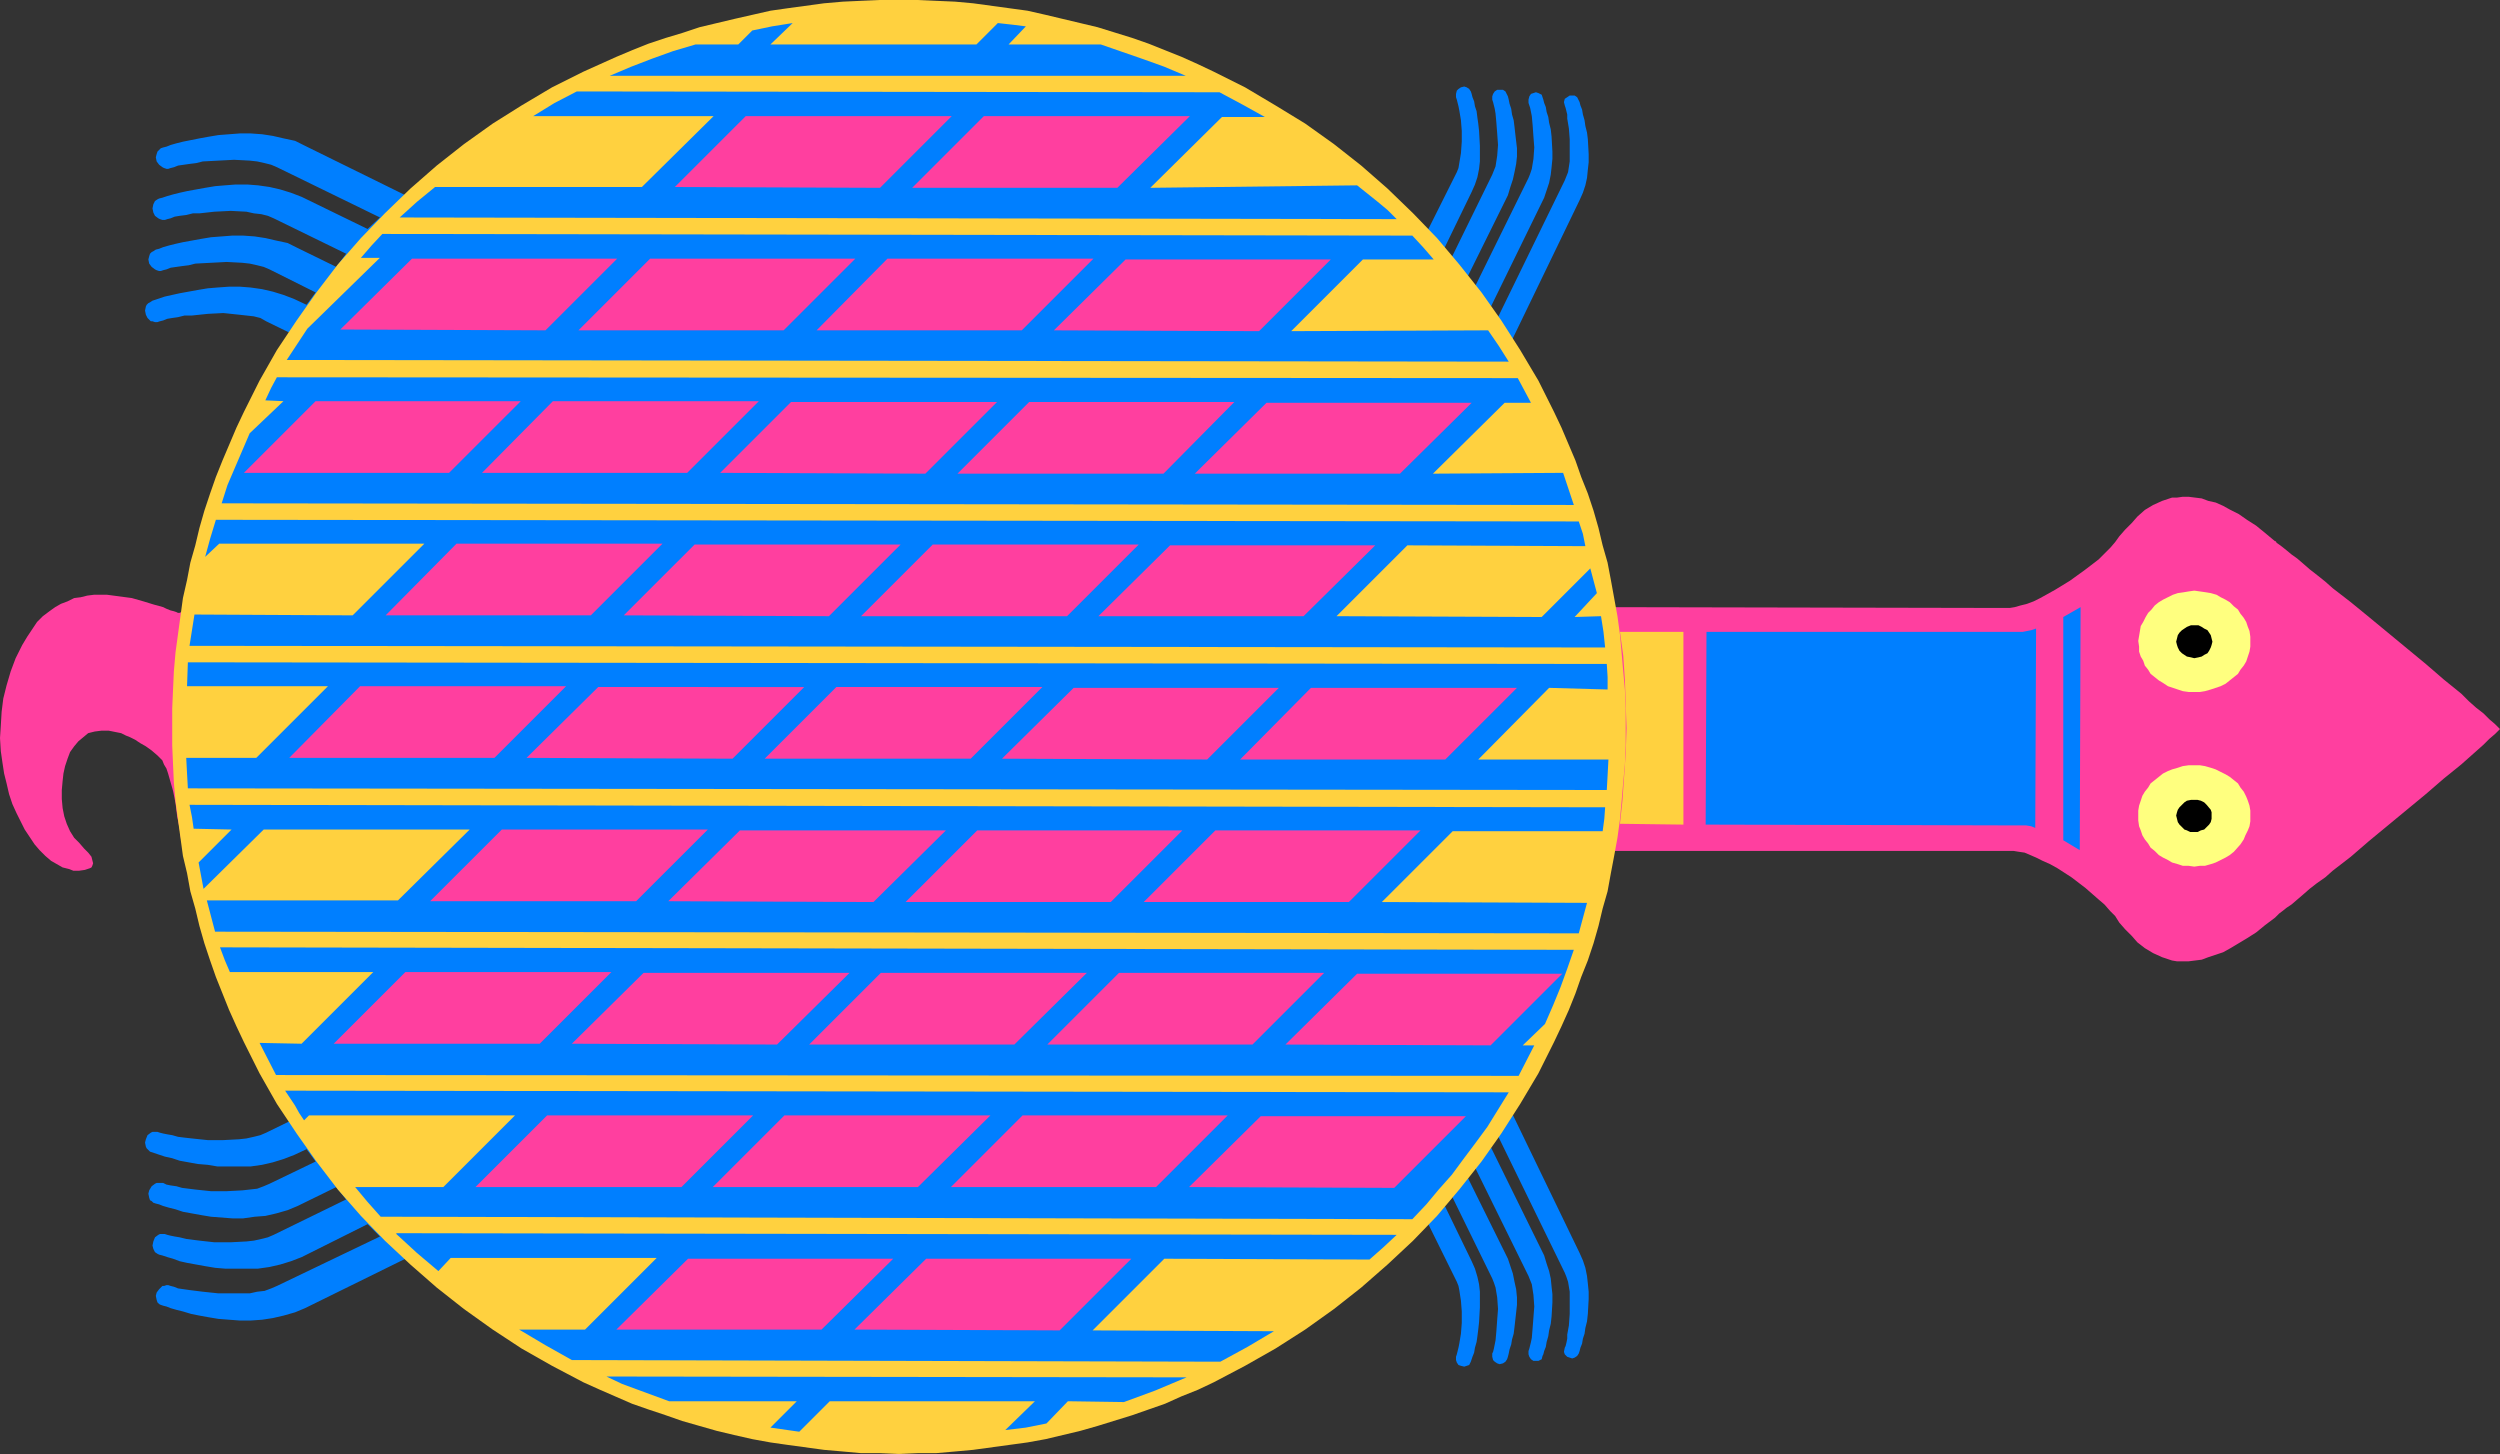
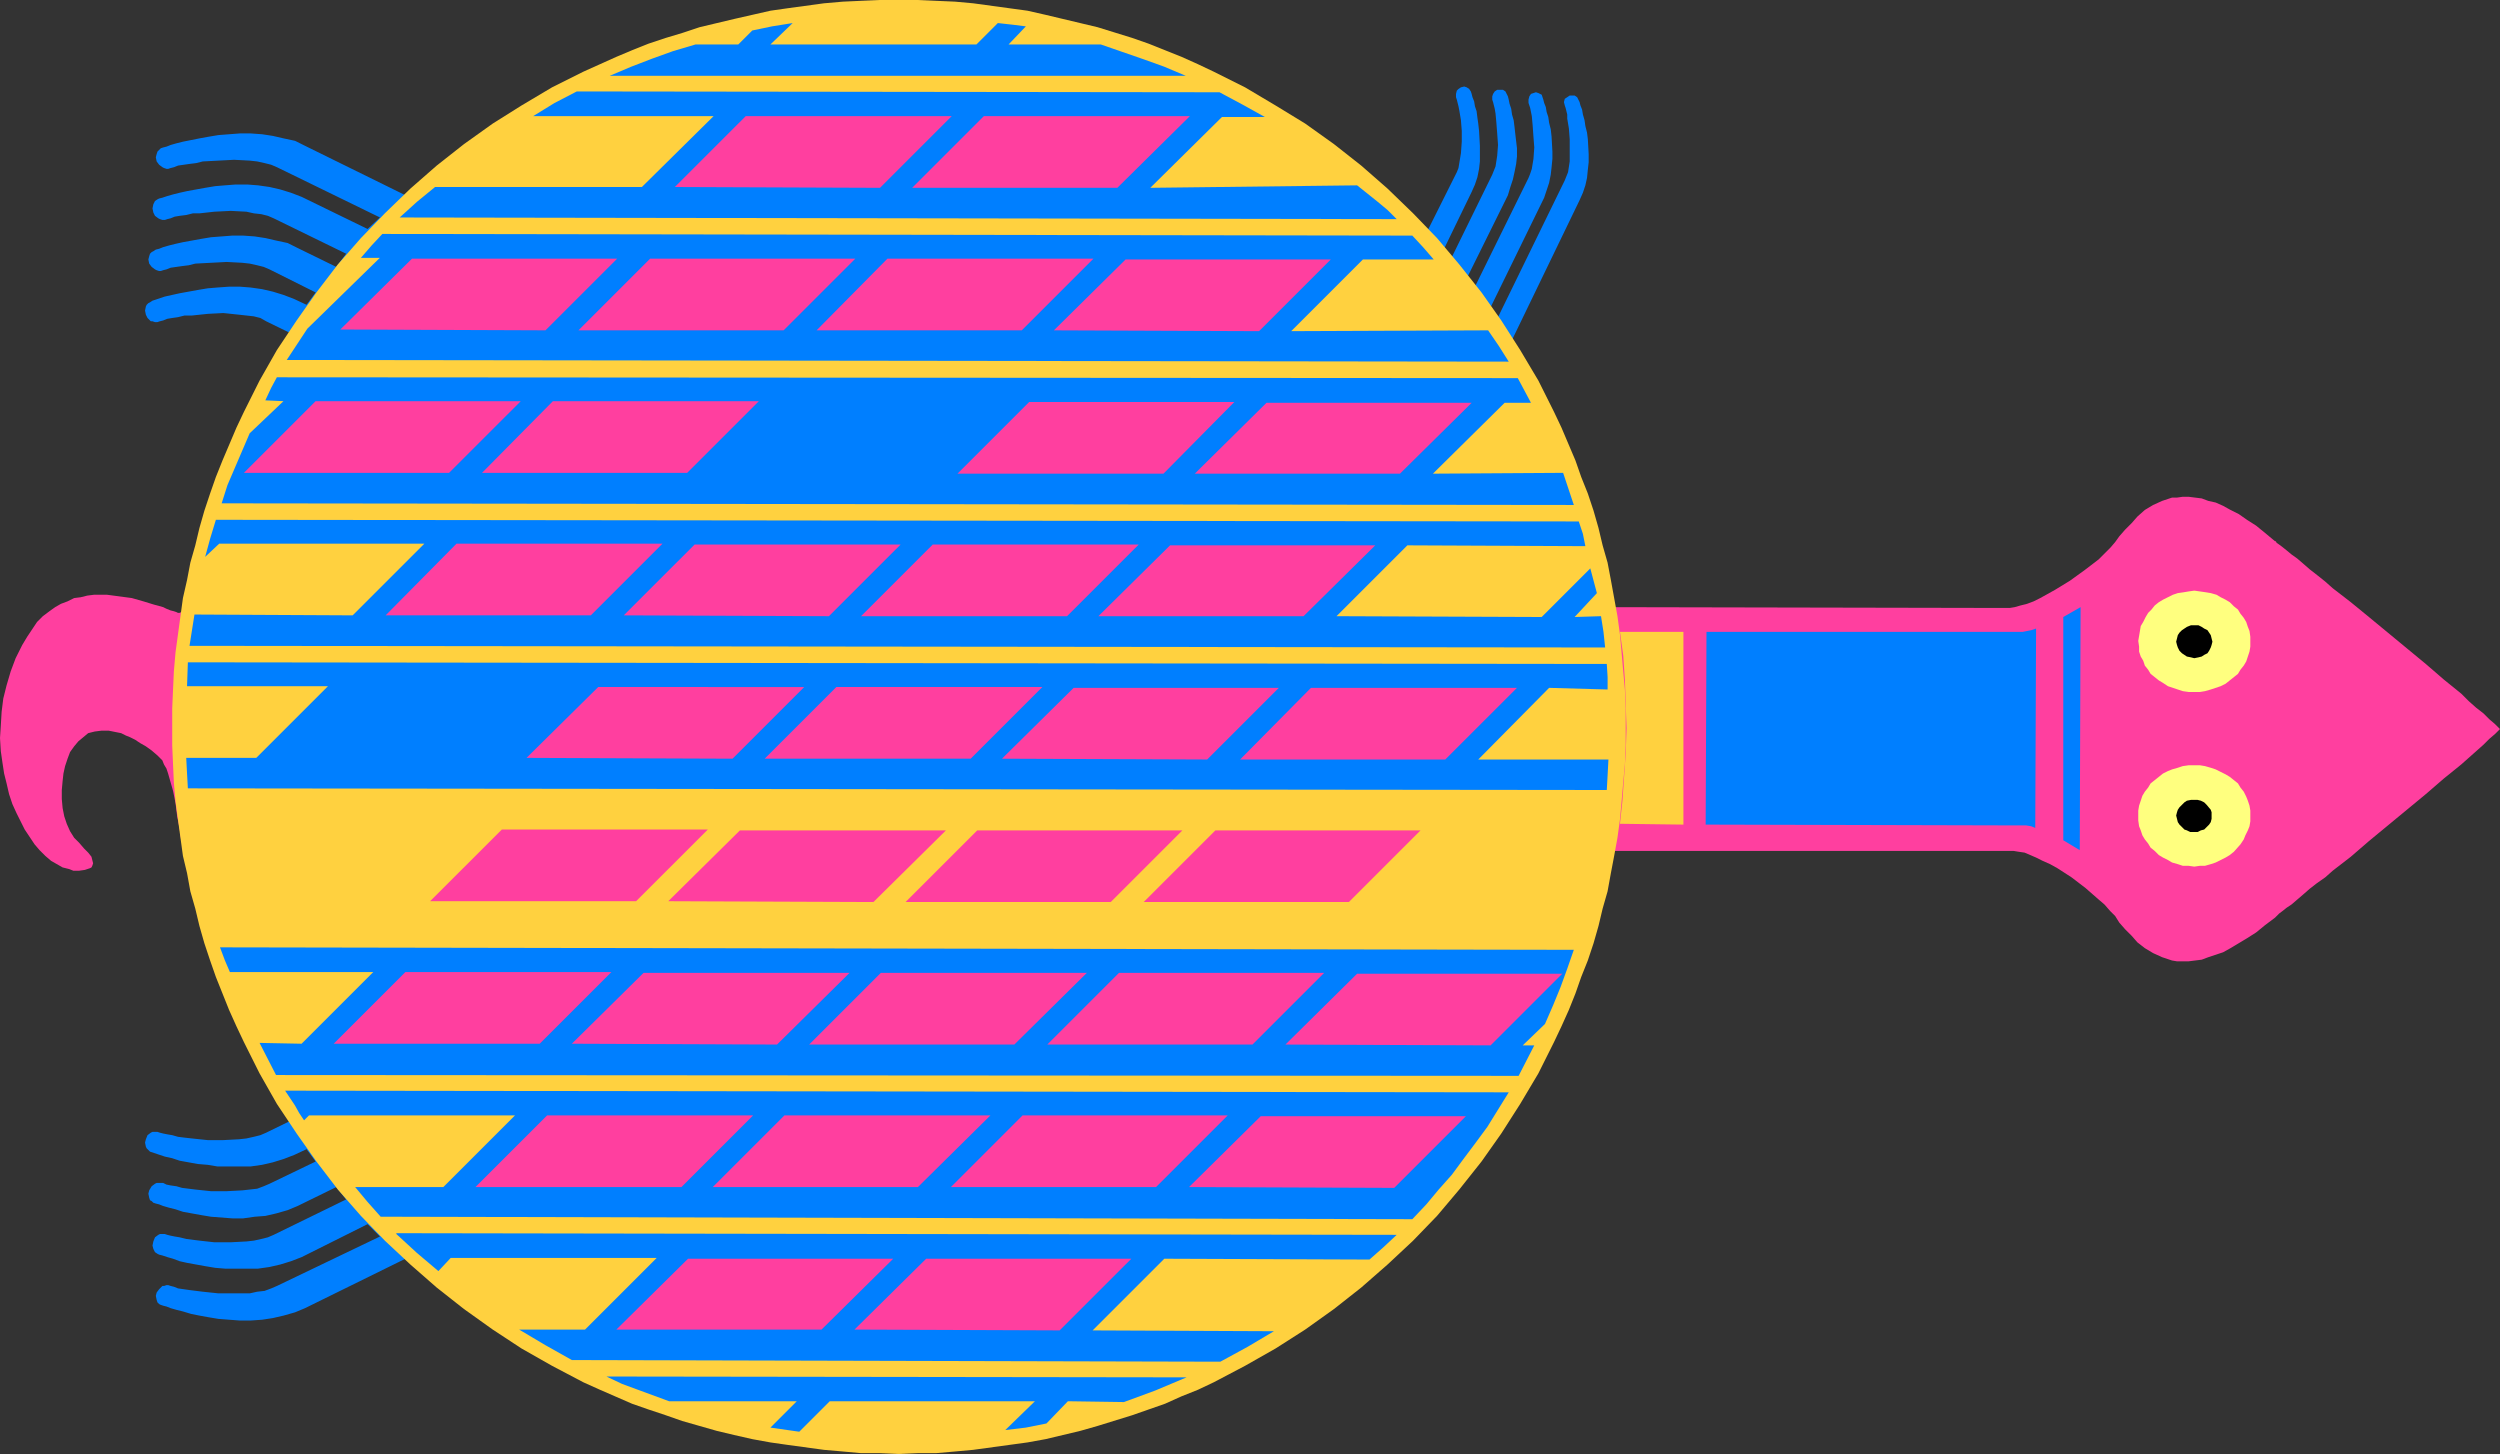
<svg xmlns="http://www.w3.org/2000/svg" xmlns:ns1="http://sodipodi.sourceforge.net/DTD/sodipodi-0.dtd" xmlns:ns2="http://www.inkscape.org/namespaces/inkscape" version="1.0" width="129.724mm" height="75.446mm" id="svg60" ns1:docname="Turtle 14.wmf">
  <rect width="100%" height="100%" fill="#333333" stroke="none" />
  <ns1:namedview id="namedview60" pagecolor="#ffffff" bordercolor="#000000" borderopacity="0.25" ns2:showpageshadow="2" ns2:pageopacity="0.0" ns2:pagecheckerboard="0" ns2:deskcolor="#d1d1d1" ns2:document-units="mm" />
  <defs id="defs1">
    <pattern id="WMFhbasepattern" patternUnits="userSpaceOnUse" width="6" height="6" x="0" y="0" />
  </defs>
  <path style="fill:#ff3f9f;fill-opacity:1;fill-rule:evenodd;stroke:none" d="m 35.552,119.875 v 0.162 l -0.323,0.162 h -0.323 l -0.323,-0.162 -0.485,-0.162 -0.646,-0.162 -0.808,-0.323 -0.646,-0.323 -1.778,-0.485 -2.101,-0.646 -2.262,-0.646 -2.424,-0.323 -2.424,-0.323 h -2.586 l -1.293,0.162 -1.293,0.323 -1.293,0.162 -1.293,0.646 -1.293,0.485 -1.131,0.646 -1.131,0.808 -1.293,0.969 -1.131,1.131 -0.97,1.454 -0.97,1.454 -0.97,1.616 -1.293,2.585 -0.97,2.585 -0.808,2.746 -0.646,2.585 -0.323,2.585 -0.162,2.746 L 0,144.755 l 0.162,2.585 0.323,2.262 0.323,2.1 0.485,1.939 0.485,2.1 0.646,1.939 0.808,1.777 0.808,1.616 0.808,1.616 0.97,1.454 0.97,1.454 0.97,1.131 1.131,1.131 1.131,0.969 1.131,0.646 1.131,0.646 1.293,0.323 0.808,0.323 h 1.131 l 1.131,-0.162 0.485,-0.162 0.485,-0.162 0.323,-0.162 0.162,-0.323 0.162,-0.485 -0.162,-0.646 -0.162,-0.646 -0.646,-0.808 -0.808,-0.808 -0.97,-1.131 -0.97,-0.969 -0.808,-1.292 -0.646,-1.454 -0.485,-1.454 -0.323,-1.616 -0.162,-1.777 v -1.777 l 0.162,-1.777 0.162,-1.454 0.323,-1.454 0.485,-1.454 0.485,-1.292 0.808,-1.131 0.808,-0.969 0.97,-0.808 0.97,-0.808 1.293,-0.323 1.293,-0.162 h 1.454 l 1.616,0.323 0.808,0.162 0.97,0.485 0.808,0.323 0.97,0.485 0.97,0.646 1.131,0.646 1.131,0.808 1.131,0.969 0.485,0.485 0.485,0.485 0.323,0.808 0.485,0.808 0.323,0.969 0.323,1.131 0.646,2.262 0.485,2.423 0.323,2.585 0.485,2.423 0.323,2.423 z" id="path1" />
  <path style="fill:#007fff;fill-opacity:1;fill-rule:evenodd;stroke:none" d="m 278.76,47.659 6.949,-13.894 0.323,-0.808 0.162,-0.969 0.323,-1.939 0.162,-2.262 V 25.688 l -0.162,-2.1 -0.323,-1.939 -0.162,-0.808 -0.162,-0.646 -0.162,-0.646 -0.162,-0.485 v -0.646 l 0.162,-0.646 0.323,-0.323 0.485,-0.323 0.646,-0.162 0.485,0.162 0.485,0.323 0.323,0.485 0.162,0.485 0.162,0.646 0.323,0.808 0.162,0.969 0.323,0.969 0.162,1.292 0.162,1.131 0.162,1.454 0.162,2.908 v 1.616 1.454 l -0.162,1.454 -0.323,1.616 -0.485,1.454 -0.646,1.454 -5.333,10.986 0.808,0.969 0.646,0.808 7.918,-16.156 0.323,-0.808 0.323,-0.808 0.323,-2.1 0.162,-2.1 -0.162,-2.262 -0.162,-2.1 -0.162,-1.777 -0.162,-0.969 -0.162,-0.646 -0.162,-0.646 -0.162,-0.485 v -0.646 l 0.162,-0.485 0.323,-0.485 0.485,-0.323 h 0.485 0.646 l 0.485,0.323 0.323,0.646 0.162,0.323 0.162,0.646 0.162,0.808 0.323,0.969 0.162,1.131 0.323,1.131 0.162,1.292 0.162,1.454 0.323,2.746 v 1.616 l -0.162,1.454 -0.323,1.616 -0.323,1.454 -0.485,1.454 -0.485,1.616 -7.918,15.994 1.454,1.939 v 0 l 10.504,-21.326 0.323,-0.808 0.323,-0.969 0.323,-1.939 0.162,-2.262 -0.162,-2.1 -0.162,-2.262 -0.162,-1.777 -0.162,-0.808 -0.162,-0.808 -0.162,-0.485 -0.162,-0.485 v -0.646 l 0.162,-0.646 0.323,-0.485 0.485,-0.162 0.485,-0.162 0.485,0.162 0.646,0.323 0.162,0.485 0.162,0.485 0.162,0.646 0.323,0.808 0.162,0.969 0.323,0.969 0.162,1.131 0.323,1.292 0.162,1.454 0.162,2.908 v 1.454 l -0.162,1.616 -0.162,1.454 -0.323,1.616 -0.485,1.454 -0.485,1.454 -10.504,21.487 0.646,0.969 0.808,0.969 13.09,-26.819 0.323,-0.808 0.323,-0.808 0.323,-2.1 v -2.1 -2.262 l -0.162,-2.1 -0.323,-1.939 v -0.808 l -0.162,-0.646 -0.162,-0.646 -0.162,-0.485 -0.162,-0.646 0.162,-0.646 0.485,-0.323 0.485,-0.323 h 0.485 0.485 l 0.485,0.323 0.323,0.646 0.162,0.323 0.162,0.646 0.323,0.808 0.162,0.969 0.323,1.131 0.162,1.131 0.323,1.292 0.162,1.292 0.162,2.908 v 1.616 l -0.162,1.454 -0.162,1.616 -0.323,1.454 -0.485,1.454 -0.646,1.454 -14.059,29.08 z" id="path2" />
  <path style="fill:#007fff;fill-opacity:1;fill-rule:evenodd;stroke:none" d="m 59.469,66.562 -7.272,-3.554 -1.131,-0.646 -1.293,-0.323 -1.454,-0.162 -1.454,-0.162 -3.07,-0.323 -3.07,0.162 -3.07,0.323 h -1.454 l -1.293,0.323 -1.131,0.162 -0.97,0.162 -0.808,0.323 -0.646,0.162 -0.485,0.162 h -0.485 l -0.485,-0.162 h -0.323 l -0.646,-0.646 -0.323,-0.646 -0.162,-0.808 0.162,-0.808 0.162,-0.323 0.323,-0.323 0.323,-0.162 0.485,-0.323 0.485,-0.162 0.97,-0.323 0.97,-0.323 1.454,-0.323 1.454,-0.323 1.778,-0.323 1.778,-0.323 1.939,-0.323 1.939,-0.162 2.262,-0.162 h 2.101 l 2.101,0.162 2.262,0.323 2.101,0.485 2.101,0.646 2.101,0.808 2.424,1.131 1.778,-2.423 -9.05,-4.524 -1.131,-0.485 -1.293,-0.323 -1.454,-0.323 -1.454,-0.162 -3.07,-0.162 -3.07,0.162 -3.07,0.162 -1.293,0.323 -1.293,0.162 -1.131,0.162 -1.131,0.162 -0.808,0.323 -0.646,0.162 -0.485,0.162 h -0.323 l -0.485,-0.162 -0.323,-0.162 -0.646,-0.485 -0.485,-0.646 -0.162,-0.808 0.162,-0.646 0.162,-0.485 0.323,-0.323 0.323,-0.162 0.485,-0.323 0.646,-0.162 0.808,-0.323 1.131,-0.323 1.293,-0.323 1.454,-0.323 1.778,-0.323 1.778,-0.323 1.939,-0.323 2.101,-0.162 2.101,-0.162 h 2.101 l 2.262,0.162 2.101,0.323 2.101,0.485 2.262,0.485 1.939,0.969 7.595,3.716 1.939,-2.585 -14.221,-6.947 -1.131,-0.485 -1.293,-0.323 -1.454,-0.162 -1.454,-0.323 -3.07,-0.162 -3.232,0.162 -2.909,0.323 h -1.293 l -1.293,0.323 -1.293,0.162 -0.97,0.162 -0.808,0.323 -0.646,0.162 -0.485,0.162 h -0.485 l -0.485,-0.162 -0.323,-0.162 -0.646,-0.485 -0.323,-0.646 -0.162,-0.808 0.162,-0.808 0.162,-0.323 0.162,-0.323 0.485,-0.323 0.323,-0.162 0.646,-0.162 0.97,-0.323 1.131,-0.323 1.293,-0.323 1.454,-0.323 1.778,-0.323 1.778,-0.323 1.939,-0.323 1.939,-0.162 2.101,-0.162 h 2.262 l 2.101,0.162 2.262,0.323 2.101,0.485 2.101,0.646 2.101,0.808 12.928,6.301 2.424,-2.262 -20.2,-9.855 -1.131,-0.485 -1.293,-0.323 -1.454,-0.323 -1.454,-0.162 -3.07,-0.162 -3.07,0.162 -3.07,0.162 -1.293,0.323 -1.293,0.162 -1.131,0.162 -1.131,0.162 -0.808,0.323 -0.646,0.162 -0.485,0.162 h -0.323 l -0.485,-0.162 -0.323,-0.162 -0.646,-0.485 -0.485,-0.646 -0.162,-0.808 0.162,-0.646 0.162,-0.485 0.323,-0.323 0.323,-0.323 0.485,-0.162 0.646,-0.162 0.808,-0.323 1.131,-0.323 1.293,-0.323 1.616,-0.323 1.616,-0.323 1.778,-0.323 1.939,-0.323 2.101,-0.162 2.101,-0.162 h 2.101 l 2.262,0.162 2.101,0.323 2.101,0.485 2.262,0.485 1.939,0.969 21.978,10.824 z" id="path3" />
-   <path style="fill:#007fff;fill-opacity:1;fill-rule:evenodd;stroke:none" d="m 278.76,237.328 6.949,14.055 0.323,0.808 0.162,0.808 0.323,2.1 0.162,2.1 v 2.262 l -0.162,2.1 -0.323,1.939 -0.162,0.808 -0.162,0.646 -0.162,0.646 -0.162,0.485 v 0.646 l 0.162,0.485 0.323,0.485 0.485,0.162 0.646,0.162 0.485,-0.162 0.485,-0.162 0.323,-0.646 0.162,-0.485 0.162,-0.485 0.323,-0.808 0.162,-0.969 0.323,-1.131 0.162,-1.131 0.162,-1.292 0.162,-1.454 0.162,-2.908 v -1.454 -1.616 l -0.162,-1.454 -0.323,-1.454 -0.485,-1.616 -0.646,-1.454 -5.333,-10.986 0.808,-0.808 0.646,-0.969 7.918,16.156 0.323,0.808 0.323,0.969 0.323,1.939 0.162,2.262 -0.162,2.1 -0.162,2.262 -0.162,1.777 -0.162,0.808 -0.162,0.808 -0.162,0.646 -0.162,0.323 v 0.646 l 0.162,0.646 0.323,0.323 0.485,0.323 0.485,0.162 0.646,-0.162 0.485,-0.323 0.323,-0.485 0.162,-0.485 0.162,-0.646 0.162,-0.808 0.323,-0.969 0.162,-0.969 0.323,-1.131 0.162,-1.292 0.162,-1.454 0.323,-2.908 v -1.454 l -0.162,-1.616 -0.323,-1.454 -0.323,-1.616 -0.485,-1.454 -0.485,-1.454 -7.918,-15.994 1.454,-1.939 10.504,21.326 0.323,0.808 0.323,0.808 0.323,2.1 0.162,2.262 -0.162,2.1 -0.162,2.1 -0.162,1.939 -0.162,0.808 -0.162,0.646 -0.162,0.646 -0.162,0.485 v 0.646 l 0.162,0.485 0.323,0.485 0.485,0.323 h 0.485 0.485 l 0.646,-0.323 0.162,-0.646 0.162,-0.323 0.162,-0.646 0.323,-0.808 0.162,-0.969 0.323,-1.131 0.162,-1.131 0.323,-1.292 0.162,-1.454 0.162,-2.746 v -1.616 l -0.162,-1.454 -0.162,-1.616 -0.323,-1.454 -0.485,-1.454 -0.485,-1.616 -10.504,-21.326 1.454,-2.1 13.09,26.819 0.323,0.808 0.323,0.969 0.323,1.939 v 2.262 2.1 l -0.162,2.262 -0.323,1.777 v 0.808 l -0.162,0.808 -0.162,0.646 -0.162,0.323 -0.162,0.808 0.162,0.485 0.485,0.485 0.485,0.162 0.485,0.162 0.485,-0.162 0.485,-0.323 0.323,-0.485 0.162,-0.485 0.162,-0.646 0.323,-0.808 0.162,-0.969 0.323,-0.969 0.162,-1.131 0.323,-1.292 0.162,-1.454 0.162,-2.908 v -1.454 l -0.162,-1.616 -0.162,-1.454 -0.323,-1.616 -0.485,-1.454 -0.646,-1.454 -14.059,-29.08 z" id="path4" />
  <path style="fill:#007fff;fill-opacity:1;fill-rule:evenodd;stroke:none" d="m 59.469,218.587 -7.272,3.554 -1.131,0.485 -1.293,0.323 -1.454,0.323 -1.454,0.162 -3.07,0.162 h -3.07 l -3.07,-0.323 -1.454,-0.162 -1.293,-0.162 -1.131,-0.323 -0.97,-0.162 -0.808,-0.162 -0.646,-0.162 -0.485,-0.162 h -0.485 -0.485 l -0.323,0.162 -0.646,0.485 -0.323,0.808 -0.162,0.646 0.162,0.808 0.162,0.323 0.323,0.323 0.323,0.323 0.485,0.162 0.485,0.162 0.97,0.323 0.97,0.323 1.454,0.323 1.454,0.485 1.778,0.323 1.778,0.323 1.939,0.162 1.939,0.323 h 2.262 2.101 2.101 l 2.262,-0.323 2.101,-0.485 2.101,-0.646 2.101,-0.808 2.424,-1.131 1.778,2.423 -9.05,4.362 -1.131,0.485 -1.293,0.485 -1.454,0.162 -1.454,0.162 -3.07,0.162 h -3.07 l -3.07,-0.323 -1.293,-0.162 -1.293,-0.162 -1.131,-0.323 -1.131,-0.162 -0.808,-0.162 -0.646,-0.323 h -0.485 -0.323 -0.485 l -0.323,0.162 -0.646,0.485 -0.485,0.808 -0.162,0.646 0.162,0.808 0.162,0.485 0.323,0.162 0.323,0.323 0.485,0.162 0.646,0.162 0.808,0.323 1.131,0.323 1.293,0.323 1.454,0.485 1.778,0.323 1.778,0.323 1.939,0.323 2.101,0.162 2.101,0.162 h 2.101 l 2.262,-0.323 2.101,-0.162 2.101,-0.485 2.262,-0.646 1.939,-0.808 7.595,-3.716 1.939,2.423 -14.221,6.947 -1.131,0.485 -1.293,0.323 -1.454,0.323 -1.454,0.162 -3.07,0.162 h -3.232 l -2.909,-0.323 -1.293,-0.162 -1.293,-0.162 -1.293,-0.323 -0.97,-0.162 -0.808,-0.162 -0.646,-0.162 -0.485,-0.162 h -0.485 -0.485 l -0.323,0.162 -0.646,0.485 -0.323,0.808 -0.162,0.808 0.162,0.646 0.162,0.323 0.162,0.323 0.485,0.323 0.323,0.162 0.646,0.162 0.97,0.323 1.131,0.323 1.293,0.485 1.454,0.323 1.778,0.323 1.778,0.323 1.939,0.323 1.939,0.162 h 2.101 2.262 2.101 l 2.262,-0.323 2.101,-0.485 2.101,-0.646 2.101,-0.808 12.928,-6.462 2.424,2.423 -20.2,9.693 -1.131,0.485 -1.293,0.485 -1.454,0.162 -1.454,0.323 h -3.07 -3.07 l -3.07,-0.323 -1.293,-0.162 -1.293,-0.162 -1.131,-0.162 -1.131,-0.162 -0.808,-0.323 -0.646,-0.162 -0.485,-0.162 h -0.323 l -0.485,0.162 h -0.323 l -0.646,0.646 -0.485,0.646 -0.162,0.646 0.162,0.808 0.162,0.485 0.323,0.323 0.323,0.162 0.485,0.162 0.646,0.162 0.808,0.323 1.131,0.323 1.293,0.323 1.616,0.485 1.616,0.323 1.778,0.323 1.939,0.323 2.101,0.162 2.101,0.162 h 2.101 l 2.262,-0.162 2.101,-0.323 2.101,-0.485 2.262,-0.646 1.939,-0.808 21.978,-10.824 z" id="path5" />
  <path style="fill:#ff3f9f;fill-opacity:1;fill-rule:evenodd;stroke:none" d="m 313.988,166.889 h 80.153 0.808 l 0.97,0.162 1.131,0.162 1.131,0.485 1.131,0.485 1.293,0.646 1.454,0.646 1.454,0.808 2.747,1.777 2.747,2.1 2.586,2.262 1.131,0.969 1.131,1.292 0.97,0.969 0.808,1.292 1.131,1.292 1.293,1.292 1.131,1.292 1.454,1.131 1.616,0.969 1.778,0.808 0.97,0.323 0.97,0.323 0.97,0.162 h 1.131 1.131 l 1.293,-0.162 1.293,-0.162 1.293,-0.485 1.454,-0.485 1.454,-0.485 1.454,-0.808 1.616,-0.969 1.616,-0.969 1.778,-1.131 1.778,-1.454 1.939,-1.454 0.162,-0.162 0.162,-0.162 0.485,-0.485 0.646,-0.485 0.808,-0.646 0.97,-0.646 1.131,-0.969 1.131,-0.969 1.293,-1.131 1.454,-1.131 1.616,-1.131 1.454,-1.292 3.555,-2.746 3.555,-3.07 7.434,-6.139 3.717,-3.07 3.555,-3.07 3.394,-2.746 1.454,-1.292 1.454,-1.292 1.454,-1.292 1.131,-1.131 1.131,-0.969 0.97,-0.969 -0.97,-0.969 -1.131,-0.969 -1.131,-1.131 -1.454,-1.131 -1.454,-1.292 -1.454,-1.454 -3.394,-2.746 -3.555,-3.07 -3.717,-3.07 -7.434,-6.139 -3.555,-2.908 -3.555,-2.746 -1.454,-1.292 -1.616,-1.292 -1.454,-1.131 -1.293,-1.131 -1.131,-0.969 -1.131,-0.808 -0.97,-0.808 -0.808,-0.646 -0.646,-0.485 -0.485,-0.323 -0.162,-0.323 h -0.162 l -1.939,-1.616 -1.778,-1.454 -1.778,-1.131 -1.616,-1.131 -1.616,-0.808 -1.454,-0.808 -1.454,-0.646 -1.454,-0.323 -1.293,-0.485 -1.293,-0.162 -1.293,-0.162 h -1.131 l -1.131,0.162 h -0.97 l -0.97,0.323 -0.97,0.323 -1.778,0.808 -1.616,0.969 -1.454,1.292 -1.131,1.292 -1.293,1.292 -1.131,1.292 -0.808,1.131 -0.97,1.131 -1.131,1.131 -1.131,1.131 -2.747,2.1 -2.909,2.1 -2.909,1.777 -1.454,0.808 -1.454,0.808 -1.293,0.646 -1.293,0.485 -1.293,0.323 -1.131,0.323 -0.97,0.162 h -0.808 l -79.346,-0.162 z" id="path6" />
  <path style="fill:#ffd13f;fill-opacity:1;fill-rule:evenodd;stroke:none" d="m 176.305,285.149 3.717,-0.162 h 3.555 l 3.717,-0.323 3.555,-0.323 3.555,-0.485 3.555,-0.485 3.555,-0.485 3.555,-0.646 6.787,-1.616 3.394,-0.969 6.787,-2.1 3.232,-1.131 3.232,-1.131 3.232,-1.454 3.232,-1.292 3.07,-1.454 6.141,-3.231 5.979,-3.393 5.818,-3.716 5.656,-4.039 5.333,-4.2 5.171,-4.524 5.01,-4.685 4.686,-4.847 4.363,-5.17 4.363,-5.493 3.878,-5.493 3.717,-5.816 3.555,-5.978 3.07,-6.139 1.454,-3.07 1.454,-3.231 1.293,-3.231 1.131,-3.231 1.293,-3.231 1.131,-3.393 0.97,-3.393 0.808,-3.393 0.97,-3.393 0.646,-3.554 0.646,-3.393 0.646,-3.554 0.485,-3.554 0.323,-3.554 0.323,-3.716 0.323,-3.554 0.162,-3.716 v -3.716 -3.554 l -0.162,-3.716 -0.323,-3.554 -0.323,-3.716 -0.323,-3.554 -0.485,-3.554 -0.646,-3.554 -0.646,-3.554 -0.646,-3.393 -0.97,-3.393 -0.808,-3.393 -0.97,-3.393 -1.131,-3.393 -1.293,-3.231 -1.131,-3.231 -2.747,-6.462 -1.454,-3.07 -3.07,-6.139 -3.555,-5.978 -3.717,-5.816 -3.878,-5.493 -4.363,-5.493 -4.363,-5.17 -4.686,-4.847 -5.01,-4.847 -5.171,-4.524 -5.333,-4.2 -5.656,-4.039 -5.818,-3.554 -5.979,-3.554 -6.141,-3.07 -3.07,-1.454 -3.232,-1.454 -3.232,-1.292 -3.232,-1.292 -3.232,-1.131 -6.787,-2.1 -3.394,-0.808 -6.787,-1.616 -3.555,-0.808 -3.555,-0.485 -3.555,-0.485 -3.555,-0.485 -3.555,-0.323 -3.717,-0.162 L 180.022,0 h -3.717 -3.717 l -3.717,0.162 -3.555,0.162 -3.717,0.323 -3.555,0.485 -3.555,0.485 -3.394,0.485 -3.555,0.808 -3.555,0.808 -3.394,0.808 -3.394,0.808 -3.394,1.131 -3.232,0.969 -3.394,1.131 -3.232,1.292 -3.07,1.292 -3.232,1.454 -3.232,1.454 -6.141,3.07 -5.979,3.554 -5.656,3.554 -5.656,4.039 -5.333,4.2 -5.171,4.524 -5.01,4.847 -4.686,4.847 -4.525,5.17 -4.202,5.493 -3.878,5.493 -3.878,5.816 -3.394,5.978 -3.07,6.139 -1.454,3.07 -2.747,6.462 -1.293,3.231 -1.131,3.231 -1.131,3.393 -0.97,3.393 -0.808,3.393 -0.97,3.393 -0.646,3.393 -0.808,3.554 -0.485,3.554 -0.485,3.554 -0.485,3.554 -0.323,3.716 -0.162,3.554 -0.162,3.716 v 3.554 3.716 l 0.162,3.716 0.162,3.554 0.323,3.716 0.485,3.554 0.485,3.554 0.485,3.554 0.808,3.393 0.646,3.554 0.97,3.393 0.808,3.393 0.97,3.393 1.131,3.393 1.131,3.231 1.293,3.231 1.293,3.231 1.454,3.231 1.454,3.07 3.07,6.139 3.394,5.978 3.878,5.816 3.878,5.493 4.202,5.493 4.525,5.17 4.686,4.847 5.01,4.685 5.171,4.524 5.333,4.2 5.656,4.039 5.656,3.716 5.979,3.393 6.141,3.231 3.232,1.454 6.302,2.746 3.232,1.131 3.394,1.131 3.232,1.131 3.394,0.969 3.394,0.969 3.394,0.808 3.555,0.808 3.555,0.646 3.394,0.485 3.555,0.485 3.555,0.485 3.717,0.323 3.555,0.323 h 3.717 z" id="path7" />
  <path style="fill:#007fff;fill-opacity:1;fill-rule:evenodd;stroke:none" d="m 136.39,8.724 -4.363,1.292 -4.04,1.454 -4.202,1.616 -4.202,1.777 h 112.958 l -4.202,-1.777 -4.04,-1.454 -4.202,-1.454 -4.202,-1.454 h -18.099 l 3.394,-3.554 -2.586,-0.323 -2.909,-0.323 -4.202,4.2 h -40.4 l 4.363,-4.2 -4.04,0.646 -3.878,0.808 -2.747,2.746 z" id="path8" />
  <path style="fill:#007fff;fill-opacity:1;fill-rule:evenodd;stroke:none" d="m 300.899,205.016 -3.07,5.978 -243.693,-0.162 -3.232,-6.301 8.242,0.162 14.059,-14.055 H 45.086 l -0.97,-2.262 -0.97,-2.585 265.508,0.485 -1.293,3.716 -1.293,3.554 -1.454,3.554 -1.616,3.716 -4.363,4.2 z" id="path9" />
  <path style="fill:#007fff;fill-opacity:1;fill-rule:evenodd;stroke:none" d="m 220.422,274.97 6.141,-2.262 6.141,-2.585 -113.766,-0.162 3.07,1.454 3.07,1.131 6.141,2.262 h 25.048 l -5.171,5.17 5.656,0.808 5.979,-5.978 h 40.238 l -5.818,5.654 4.04,-0.485 4.04,-0.808 4.202,-4.362 z" id="path10" />
  <path style="fill:#007fff;fill-opacity:1;fill-rule:evenodd;stroke:none" d="m 268.579,247.021 2.747,-2.423 2.586,-2.423 -196.182,-0.323 v 0.162 l 4.04,3.716 4.202,3.554 2.424,-2.585 h 40.4 l -14.059,14.055 h -12.928 l 5.171,3.07 5.171,2.908 127.179,0.323 5.333,-2.908 5.171,-3.07 -35.552,-0.162 14.059,-14.055 z" id="path11" />
  <path style="fill:#007fff;fill-opacity:1;fill-rule:evenodd;stroke:none" d="m 69.65,232.804 2.424,2.908 2.586,2.908 202.323,0.485 2.747,-2.908 2.424,-2.908 2.586,-2.908 2.262,-3.07 2.424,-3.231 2.262,-3.07 2.101,-3.393 2.101,-3.393 -239.976,-0.323 1.939,2.908 0.808,1.454 0.97,1.454 0.97,-0.969 h 40.4 l -14.059,14.055 z" id="path12" />
  <path style="fill:#007fff;fill-opacity:1;fill-rule:evenodd;stroke:none" d="m 248.056,22.941 -4.363,-2.423 -4.525,-2.423 -126.048,-0.162 -4.363,2.262 -4.202,2.585 h 35.39 L 125.886,36.673 H 85.325 l -1.778,1.454 -1.778,1.454 -1.778,1.616 -1.616,1.454 195.536,0.323 -1.778,-1.777 -1.939,-1.616 -4.04,-3.231 -40.562,0.485 14.059,-13.894 z" id="path13" />
  <path style="fill:#007fff;fill-opacity:1;fill-rule:evenodd;stroke:none" d="m 306.555,92.734 2.101,6.301 -265.185,-0.323 1.131,-3.554 1.454,-3.393 2.909,-6.785 6.626,-6.301 -3.555,-0.162 1.131,-2.423 1.131,-2.1 243.369,0.162 1.293,2.423 1.293,2.423 h -5.171 l -14.059,13.894 z" id="path14" />
  <path style="fill:#007fff;fill-opacity:1;fill-rule:evenodd;stroke:none" d="m 281.184,50.891 -2.101,-2.423 -2.101,-2.262 -202,-0.323 v 0 l -2.101,2.262 -2.101,2.423 h 3.717 l -14.221,13.894 -4.04,6.139 239.653,0.323 -1.939,-3.07 -2.101,-3.07 -38.622,0.162 14.059,-14.055 z" id="path15" />
-   <path style="fill:#007fff;fill-opacity:1;fill-rule:evenodd;stroke:none" d="m 314.312,163.011 0.323,-2.423 0.162,-2.262 -277.628,-0.485 0.485,2.423 0.323,2.262 7.434,0.162 -6.464,6.462 0.485,2.585 0.485,2.585 11.797,-11.632 H 92.112 L 78.053,176.582 H 40.562 l 1.616,6.139 267.448,0.323 1.616,-5.978 -40.238,-0.162 13.898,-13.894 z" id="path16" />
  <path style="fill:#007fff;fill-opacity:1;fill-rule:evenodd;stroke:none" d="m 315.281,135.223 v -2.423 l -0.162,-2.585 -278.275,-0.323 -0.162,4.685 H 64.317 L 50.258,148.633 H 36.522 l 0.162,3.07 0.162,2.908 278.275,0.323 0.162,-2.908 0.162,-3.07 h -25.533 l 13.898,-14.055 z" id="path17" />
  <path style="fill:#007fff;fill-opacity:1;fill-rule:evenodd;stroke:none" d="m 310.918,107.112 -0.485,-2.423 -0.808,-2.423 -267.286,-0.323 -1.131,3.716 -0.97,3.554 2.747,-2.585 h 40.238 l -14.059,14.055 -31.027,-0.162 -0.485,3.07 -0.485,3.07 277.628,0.323 -0.323,-3.07 -0.485,-3.07 -5.171,0.162 4.363,-4.685 -0.646,-2.423 -0.646,-2.423 -9.534,9.532 -40.238,-0.162 13.898,-13.894 z" id="path18" />
  <path style="fill:#ffd13f;fill-opacity:1;fill-rule:evenodd;stroke:none" d="m 330.148,161.719 -12.443,-0.162 0.485,-4.524 0.323,-4.685 0.323,-4.685 0.162,-4.847 -0.162,-4.685 -0.162,-4.685 -0.323,-4.847 -0.646,-4.685 h 12.443 z" id="path19" />
  <path style="fill:#007fff;fill-opacity:1;fill-rule:evenodd;stroke:none" d="m 399.152,162.365 -0.808,-0.323 -0.97,-0.162 h -0.808 -0.646 l -61.408,-0.162 0.162,-37.804 h 61.408 0.646 l 0.808,-0.162 0.808,-0.162 0.97,-0.323 z" id="path20" />
  <path style="fill:#007fff;fill-opacity:1;fill-rule:evenodd;stroke:none" d="m 407.878,166.727 -3.232,-1.939 v -43.782 l 3.394,-1.939 z" id="path21" />
  <path style="fill:#ffff7f;fill-opacity:1;fill-rule:evenodd;stroke:none" d="m 419.352,125.692 0.162,1.131 v 0.969 l 0.323,0.969 0.485,0.808 0.323,0.969 0.646,0.808 0.485,0.808 0.808,0.646 0.808,0.646 0.808,0.485 0.97,0.646 1.939,0.646 0.97,0.323 1.131,0.162 h 1.131 1.131 l 0.97,-0.162 1.131,-0.323 0.97,-0.323 0.97,-0.323 0.97,-0.485 0.808,-0.646 0.808,-0.646 0.808,-0.646 0.485,-0.808 0.646,-0.808 0.485,-0.808 0.323,-0.969 0.323,-0.969 0.162,-0.969 v -0.969 -0.969 l -0.162,-1.131 -0.323,-0.808 -0.323,-0.969 -0.485,-0.808 -0.646,-0.808 -0.485,-0.808 -0.808,-0.646 -0.808,-0.808 -0.808,-0.485 -0.97,-0.485 -0.808,-0.485 -1.131,-0.323 -0.97,-0.162 -1.131,-0.162 -1.131,-0.162 -1.131,0.162 -0.97,0.162 -1.131,0.162 -0.97,0.323 -0.97,0.485 -0.97,0.485 -0.808,0.485 -0.808,0.646 -0.646,0.808 -0.646,0.646 -0.485,0.808 -0.485,0.969 -0.485,0.808 -0.162,0.969 -0.162,0.969 z" id="path22" />
  <path style="fill:#ffff7f;fill-opacity:1;fill-rule:evenodd;stroke:none" d="m 419.352,159.942 v -0.969 l 0.162,-0.969 0.323,-0.969 0.323,-0.969 0.485,-0.808 0.646,-0.808 0.485,-0.808 0.808,-0.646 0.808,-0.646 0.808,-0.646 0.97,-0.485 0.808,-0.323 1.131,-0.323 0.97,-0.323 1.131,-0.162 h 1.131 1.131 l 0.97,0.162 1.131,0.323 0.97,0.323 0.97,0.485 0.97,0.485 0.808,0.485 0.808,0.646 0.808,0.646 0.485,0.808 0.646,0.808 0.485,0.969 0.323,0.808 0.323,0.969 0.162,0.969 v 0.969 1.131 l -0.162,0.969 -0.323,0.808 -0.485,0.969 -0.323,0.808 -0.646,0.969 -1.293,1.454 -0.808,0.646 -0.808,0.485 -0.97,0.485 -0.97,0.485 -0.97,0.323 -1.131,0.323 h -0.97 l -1.131,0.162 -1.131,-0.162 h -1.131 l -0.97,-0.323 -1.131,-0.323 -0.808,-0.485 -0.97,-0.485 -0.808,-0.485 -0.808,-0.808 -0.808,-0.646 -0.485,-0.808 -0.646,-0.808 -0.485,-0.808 -0.323,-0.969 -0.323,-0.808 -0.162,-1.131 z" id="path23" />
  <path style="fill:#000000;fill-opacity:1;fill-rule:evenodd;stroke:none" d="m 426.785,125.853 0.162,0.646 0.162,0.485 0.323,0.646 0.485,0.485 0.485,0.323 0.485,0.323 0.808,0.162 0.646,0.162 0.808,-0.162 0.646,-0.162 0.485,-0.323 0.646,-0.323 0.323,-0.485 0.323,-0.646 0.162,-0.485 0.162,-0.646 -0.162,-0.646 -0.162,-0.646 -0.323,-0.485 -0.323,-0.485 -0.646,-0.323 -0.485,-0.323 -0.646,-0.323 h -0.808 -0.646 l -0.808,0.323 -0.485,0.323 -0.485,0.323 -0.485,0.485 -0.323,0.485 -0.162,0.646 z" id="path24" />
  <path style="fill:#000000;fill-opacity:1;fill-rule:evenodd;stroke:none" d="m 426.785,159.942 0.162,-0.646 0.162,-0.485 0.323,-0.485 0.485,-0.485 0.485,-0.485 0.485,-0.323 0.808,-0.162 h 0.646 0.646 l 0.646,0.162 0.646,0.323 0.485,0.485 0.808,0.969 0.162,0.485 v 0.646 0.646 l -0.162,0.646 -0.323,0.485 -0.485,0.485 -0.485,0.485 -0.646,0.162 -0.646,0.323 h -0.646 -0.808 l -0.646,-0.323 -0.485,-0.162 -0.485,-0.485 -0.485,-0.485 -0.323,-0.485 -0.162,-0.646 z" id="path25" />
  <path style="fill:#ff3f9f;fill-opacity:1;fill-rule:evenodd;stroke:none" d="m 126.209,190.799 -14.059,13.894 40.238,0.162 14.221,-14.055 z" id="path26" />
  <path style="fill:#ff3f9f;fill-opacity:1;fill-rule:evenodd;stroke:none" d="m 79.507,190.638 -14.059,14.055 h 40.4 l 14.059,-14.055 z" id="path27" />
  <path style="fill:#ff3f9f;fill-opacity:1;fill-rule:evenodd;stroke:none" d="m 266.155,190.961 -14.059,13.894 40.238,0.162 14.059,-14.055 z" id="path28" />
  <path style="fill:#ff3f9f;fill-opacity:1;fill-rule:evenodd;stroke:none" d="m 219.453,190.799 -14.059,14.055 h 40.238 l 14.059,-14.055 z" id="path29" />
  <path style="fill:#ff3f9f;fill-opacity:1;fill-rule:evenodd;stroke:none" d="m 172.75,190.799 -14.059,14.055 h 40.238 l 14.221,-14.055 z" id="path30" />
  <path style="fill:#ff3f9f;fill-opacity:1;fill-rule:evenodd;stroke:none" d="m 145.117,162.85 -14.059,13.894 40.238,0.162 14.221,-14.055 z" id="path31" />
  <path style="fill:#ff3f9f;fill-opacity:1;fill-rule:evenodd;stroke:none" d="m 98.414,162.688 -14.059,14.055 h 40.4 l 14.059,-14.055 z" id="path32" />
  <path style="fill:#ff3f9f;fill-opacity:1;fill-rule:evenodd;stroke:none" d="m 238.36,162.85 -14.059,14.055 h 40.238 l 14.059,-14.055 z" id="path33" />
  <path style="fill:#ff3f9f;fill-opacity:1;fill-rule:evenodd;stroke:none" d="m 191.657,162.85 -14.059,14.055 h 40.238 l 14.059,-14.055 z" id="path34" />
  <path style="fill:#ff3f9f;fill-opacity:1;fill-rule:evenodd;stroke:none" d="m 181.638,246.859 -14.059,13.894 40.238,0.162 14.059,-14.055 z" id="path35" />
  <path style="fill:#ff3f9f;fill-opacity:1;fill-rule:evenodd;stroke:none" d="m 134.936,246.859 -14.059,13.894 h 40.238 l 14.059,-13.894 z" id="path36" />
  <path style="fill:#ff3f9f;fill-opacity:1;fill-rule:evenodd;stroke:none" d="m 107.302,218.748 -14.059,14.055 h 40.4 l 14.059,-14.055 z" id="path37" />
  <path style="fill:#ff3f9f;fill-opacity:1;fill-rule:evenodd;stroke:none" d="m 247.248,218.91 -14.059,13.894 40.238,0.162 14.059,-14.055 z" id="path38" />
  <path style="fill:#ff3f9f;fill-opacity:1;fill-rule:evenodd;stroke:none" d="m 200.545,218.748 -14.059,14.055 h 40.238 l 14.059,-14.055 z" id="path39" />
  <path style="fill:#ff3f9f;fill-opacity:1;fill-rule:evenodd;stroke:none" d="m 153.843,218.748 -14.059,14.055 h 40.238 l 14.221,-14.055 z" id="path40" />
  <path style="fill:#ff3f9f;fill-opacity:1;fill-rule:evenodd;stroke:none" d="M 192.95,22.78 178.891,36.835 h 40.238 L 233.35,22.78 Z" id="path41" />
  <path style="fill:#ff3f9f;fill-opacity:1;fill-rule:evenodd;stroke:none" d="m 146.248,22.78 -13.898,13.894 40.238,0.162 14.059,-14.055 z" id="path42" />
  <path style="fill:#ff3f9f;fill-opacity:1;fill-rule:evenodd;stroke:none" d="m 201.838,78.84 -14.059,14.055 h 40.4 L 242.077,78.84 Z" id="path43" />
-   <path style="fill:#ff3f9f;fill-opacity:1;fill-rule:evenodd;stroke:none" d="M 155.136,78.84 141.238,92.734 181.477,92.895 195.536,78.84 Z" id="path44" />
  <path style="fill:#ff3f9f;fill-opacity:1;fill-rule:evenodd;stroke:none" d="m 108.433,78.678 -13.898,14.055 h 40.238 l 14.059,-14.055 z" id="path45" />
  <path style="fill:#ff3f9f;fill-opacity:1;fill-rule:evenodd;stroke:none" d="m 248.379,79.001 -14.059,13.894 h 40.238 l 14.059,-13.894 z" id="path46" />
  <path style="fill:#ff3f9f;fill-opacity:1;fill-rule:evenodd;stroke:none" d="m 220.745,50.891 -14.059,13.894 40.238,0.162 14.059,-14.055 z" id="path47" />
  <path style="fill:#ff3f9f;fill-opacity:1;fill-rule:evenodd;stroke:none" d="M 174.043,50.729 160.145,64.784 h 40.238 l 14.059,-14.055 z" id="path48" />
  <path style="fill:#ff3f9f;fill-opacity:1;fill-rule:evenodd;stroke:none" d="M 127.502,50.729 113.443,64.784 h 40.238 l 14.059,-14.055 z" id="path49" />
  <path style="fill:#ff3f9f;fill-opacity:1;fill-rule:evenodd;stroke:none" d="m 164.024,134.739 -14.059,14.055 h 40.4 l 14.059,-14.055 z" id="path50" />
  <path style="fill:#ff3f9f;fill-opacity:1;fill-rule:evenodd;stroke:none" d="m 117.321,134.739 -14.059,13.894 40.4,0.162 14.059,-14.055 z" id="path51" />
-   <path style="fill:#ff3f9f;fill-opacity:1;fill-rule:evenodd;stroke:none" d="M 70.619,134.577 56.722,148.633 H 96.96 L 111.019,134.577 Z" id="path52" />
  <path style="fill:#ff3f9f;fill-opacity:1;fill-rule:evenodd;stroke:none" d="m 257.105,134.9 -13.898,14.055 h 40.238 l 14.059,-14.055 z" id="path53" />
  <path style="fill:#ff3f9f;fill-opacity:1;fill-rule:evenodd;stroke:none" d="m 210.565,134.9 -14.059,13.894 40.238,0.162 14.059,-14.055 z" id="path54" />
  <path style="fill:#ff3f9f;fill-opacity:1;fill-rule:evenodd;stroke:none" d="m 182.931,106.789 -14.059,14.055 h 40.4 l 14.059,-14.055 z" id="path55" />
  <path style="fill:#ff3f9f;fill-opacity:1;fill-rule:evenodd;stroke:none" d="m 136.229,106.789 -13.898,13.894 40.238,0.162 14.059,-14.055 z" id="path56" />
  <path style="fill:#ff3f9f;fill-opacity:1;fill-rule:evenodd;stroke:none" d="m 89.526,106.628 -13.898,14.055 h 40.238 l 14.059,-14.055 z" id="path57" />
  <path style="fill:#ff3f9f;fill-opacity:1;fill-rule:evenodd;stroke:none" d="M 61.893,78.678 47.834,92.734 H 88.072 L 102.131,78.678 Z" id="path58" />
  <path style="fill:#ff3f9f;fill-opacity:1;fill-rule:evenodd;stroke:none" d="M 80.8,50.729 66.741,64.623 106.979,64.784 121.038,50.729 Z" id="path59" />
  <path style="fill:#ff3f9f;fill-opacity:1;fill-rule:evenodd;stroke:none" d="m 229.472,106.951 -14.059,13.894 h 40.238 l 14.059,-13.894 z" id="path60" />
</svg>